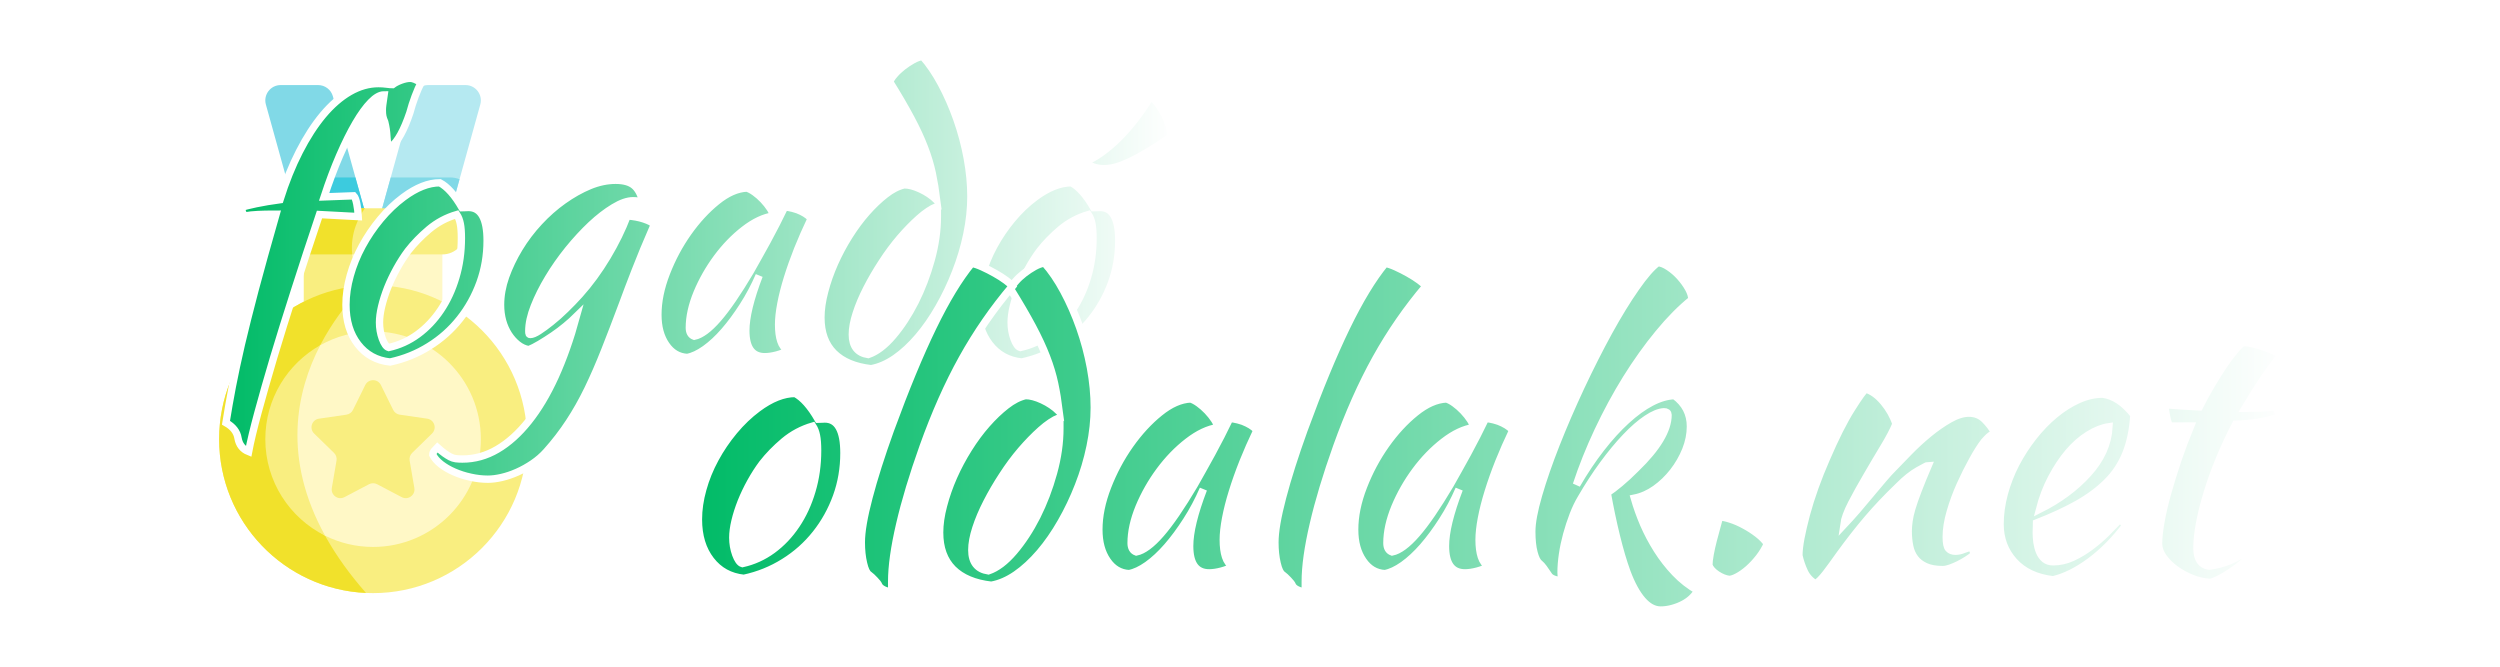
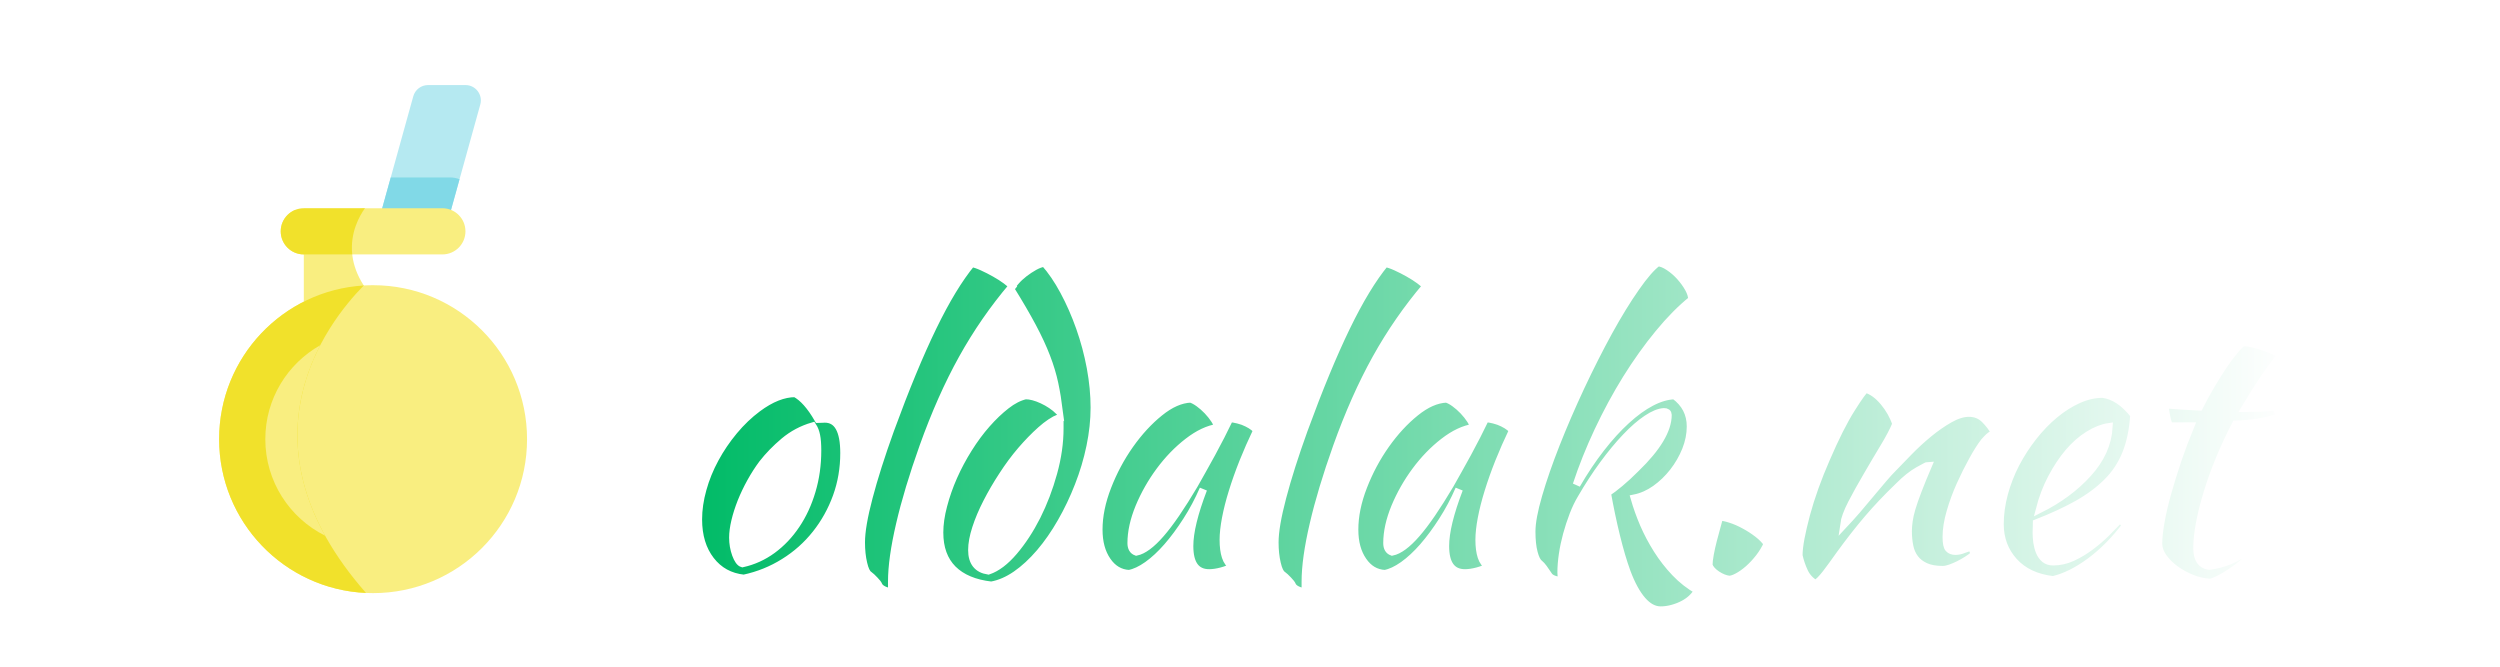
<svg xmlns="http://www.w3.org/2000/svg" style="overflow: visible;" viewBox="21.69 193.52 468.61 124.96">
  <defs data-uid="o_f521jnk4f_24">
    <linearGradient x1="0%" y1="50%" x2="100%" y2="50%" id="g_-1637123298_1" gradientUnits="objectBoundingBox" data-uid="o_f521jnk4f_21">
      <stop offset="0%" stop-color="rgb(0, 187, 103)" stop-opacity="1.00" data-uid="o_f521jnk4f_22" />
      <stop offset="100%" stop-color="rgb(255, 255, 255)" stop-opacity="1" data-uid="o_f521jnk4f_23" />
    </linearGradient>
    <linearGradient x1="0%" y1="50%" x2="100%" y2="50%" id="g_-1637123298_1" gradientUnits="objectBoundingBox" data-uid="o_f521jnk4f_21">
      <stop offset="0%" stop-color="rgb(0, 187, 103)" stop-opacity="1.00" data-uid="o_f521jnk4f_22" />
      <stop offset="100%" stop-color="rgb(255, 255, 255)" stop-opacity="1" data-uid="o_f521jnk4f_23" />
    </linearGradient>
    <linearGradient x1="0%" y1="50%" x2="100%" y2="50%" id="g_-1637123298_1" gradientUnits="objectBoundingBox" data-uid="o_f521jnk4f_21">
      <stop offset="0%" stop-color="rgb(0, 187, 103)" stop-opacity="1.00" data-uid="o_f521jnk4f_22" />
      <stop offset="100%" stop-color="rgb(255, 255, 255)" stop-opacity="1" data-uid="o_f521jnk4f_23" />
    </linearGradient>
    <linearGradient x1="0%" y1="50%" x2="100%" y2="50%" id="g_-1637123298_1" gradientUnits="objectBoundingBox" data-uid="o_f521jnk4f_21">
      <stop offset="0%" stop-color="rgb(0, 187, 103)" stop-opacity="1.00" data-uid="o_f521jnk4f_22" />
      <stop offset="100%" stop-color="rgb(255, 255, 255)" stop-opacity="1" data-uid="o_f521jnk4f_23" />
    </linearGradient>
    <linearGradient x1="0%" y1="50%" x2="100%" y2="50%" id="g_792195430_3" gradientUnits="objectBoundingBox" data-uid="o_f521jnk4f_101">
      <stop offset="0%" stop-color="rgb(0, 187, 103)" stop-opacity="1.00" data-uid="o_f521jnk4f_102" />
      <stop offset="100%" stop-color="rgb(255, 255, 255)" stop-opacity="1.00" data-uid="o_f521jnk4f_103" />
    </linearGradient>
    <linearGradient x1="0%" y1="50%" x2="100%" y2="50%" id="g_792195430_3" gradientUnits="objectBoundingBox" data-uid="o_f521jnk4f_101">
      <stop offset="0%" stop-color="rgb(0, 187, 103)" stop-opacity="1.00" data-uid="o_f521jnk4f_102" />
      <stop offset="100%" stop-color="rgb(255, 255, 255)" stop-opacity="1.00" data-uid="o_f521jnk4f_103" />
    </linearGradient>
    <linearGradient x1="0%" y1="50%" x2="100%" y2="50%" id="g_792195430_3" gradientUnits="objectBoundingBox" data-uid="o_f521jnk4f_101">
      <stop offset="0%" stop-color="rgb(0, 187, 103)" stop-opacity="1.00" data-uid="o_f521jnk4f_102" />
      <stop offset="100%" stop-color="rgb(255, 255, 255)" stop-opacity="1.00" data-uid="o_f521jnk4f_103" />
    </linearGradient>
    <linearGradient x1="0%" y1="50%" x2="100%" y2="50%" id="g_792195430_3" gradientUnits="objectBoundingBox" data-uid="o_f521jnk4f_101">
      <stop offset="0%" stop-color="rgb(0, 187, 103)" stop-opacity="1.00" data-uid="o_f521jnk4f_102" />
      <stop offset="100%" stop-color="rgb(255, 255, 255)" stop-opacity="1.00" data-uid="o_f521jnk4f_103" />
    </linearGradient>
    <linearGradient x1="0%" y1="50%" x2="100%" y2="50%" id="g_792195430_3" gradientUnits="objectBoundingBox" data-uid="o_f521jnk4f_101">
      <stop offset="0%" stop-color="rgb(0, 187, 103)" stop-opacity="1.00" data-uid="o_f521jnk4f_102" />
      <stop offset="100%" stop-color="rgb(255, 255, 255)" stop-opacity="1.00" data-uid="o_f521jnk4f_103" />
    </linearGradient>
  </defs>
  <g transform="matrix(0.186, 0, 0, 0.186, 44.007, 209.465)" data-uid="o_f521jnk4f_71">
    <path d="m364.038 19.586-20.915 75.295-12.436 44.756h-69.814l12.931-46.549 22.707-81.775c1.855-6.687 7.955-11.313 14.889-11.313h37.74c10.22 0 17.628 9.747 14.898 19.586z" fill="#B5E9F1" transform="matrix(1, 0, 0, 1, 0, 0)" data-uid="o_f521jnk4f_56" />
    <path d="m343.123 94.881-12.436 44.756h-69.814l12.931-46.549h59.768c3.194 0 6.429.629 9.551 1.793z" fill="#81D9E7" transform="matrix(1, 0, 0, 1, 0, 0)" data-uid="o_f521jnk4f_57" />
-     <path d="m251.127 139.638h-69.814l-12.518-45.055-20.833-74.996c-2.73-9.84 4.678-19.587 14.898-19.587h37.74c6.934 0 13.033 4.626 14.888 11.313l22.707 81.775z" fill="#81D9E7" transform="matrix(1, 0, 0, 1, 0, 0)" data-uid="o_f521jnk4f_58" />
-     <path d="m238.196 93.088 12.931 46.549h-69.814l-12.518-45.055c3.338-.968 6.728-1.494 9.633-1.494z" fill="#3CCBDE" transform="matrix(1, 0, 0, 1, 0, 0)" data-uid="o_f521jnk4f_59" />
-     <path d="m186.187 147.396h139.627v93.088h-139.627z" fill="#FFF8C6" transform="matrix(1, 0, 0, 1, 0, 0)" data-uid="o_f521jnk4f_60" />
    <path d="m250.323 240.484h-64.137v-93.088h50.619c-3.843 14.476-3.761 33.567 9.788 54.586 8.469 13.136 8.305 26.365 3.73 38.502z" fill="#F9EE80" transform="matrix(1, 0, 0, 1, 0, 0)" data-uid="o_f521jnk4f_61" />
    <path d="m411.154 356.846c0 85.691-69.464 155.154-155.154 155.154-2.38 0-4.75-.051-7.109-.165-82.394-3.709-148.045-71.678-148.045-154.989 0-82.528 64.435-150.013 145.747-154.865 3.112-.196 6.244-.288 9.407-.288 85.69 0 155.154 69.463 155.154 155.153z" fill="#F9EE80" transform="matrix(1, 0, 0, 1, 0, 0)" data-uid="o_f521jnk4f_62" />
    <path d="m248.891 511.835c-82.394-3.709-148.045-71.678-148.045-154.989 0-82.528 64.435-150.013 145.747-154.865-38.059 38.812-130.364 158.997 2.298 309.854z" fill="#F1E12B" transform="matrix(1, 0, 0, 1, 0, 0)" data-uid="o_f521jnk4f_63" />
-     <path d="m364.605 356.846c0 59.985-48.621 108.605-108.605 108.605-17.371 0-33.794-4.08-48.352-11.333l-4.987-3.39-47.693-72.163 8.943-73.481 38.842-42.912c15.733-8.871 33.897-13.93 53.246-13.93 59.985 0 108.606 48.63 108.606 108.604z" fill="#FFF8C6" transform="matrix(1, 0, 0, 1, 0, 0)" data-uid="o_f521jnk4f_64" />
    <path d="m207.648 454.118c-35.721-17.783-60.252-54.658-60.252-97.271 0-40.625 22.317-76.047 55.358-94.674-24.377 47.042-38.255 113.848 4.894 191.945z" fill="#F9EE80" transform="matrix(1, 0, 0, 1, 0, 0)" data-uid="o_f521jnk4f_66" />
    <path d="m263.877 302.291 12.373 25.071c1.279 2.592 3.753 4.389 6.614 4.805l27.667 4.02c7.204 1.047 10.081 9.901 4.868 14.982l-20.02 19.515c-2.07 2.018-3.015 4.925-2.526 7.775l4.726 27.556c1.231 7.175-6.301 12.647-12.745 9.259l-24.746-13.01c-2.559-1.345-5.616-1.345-8.175 0l-24.746 13.01c-6.444 3.388-13.975-2.084-12.745-9.259l4.726-27.556c.489-2.849-.456-5.757-2.526-7.775l-20.02-19.515c-5.213-5.082-2.337-13.935 4.868-14.982l27.667-4.02c2.861-.416 5.334-2.213 6.614-4.805l12.373-25.071c3.221-6.528 12.531-6.528 15.753 0z" fill="#F9EE80" transform="matrix(1, 0, 0, 1, 0, 0)" data-uid="o_f521jnk4f_67" />
    <path d="m349.088 147.396c0 6.419-2.607 12.24-6.81 16.454-4.214 4.214-10.035 6.821-16.465 6.821h-139.626c-12.859 0-23.275-10.427-23.275-23.275 0-6.429 2.607-12.25 6.81-16.454 2.195-2.194 4.822-3.957 7.748-5.131h.01l35.01 4.255 34.33-5.945h78.993c12.859 0 23.275 10.416 23.275 23.275z" fill="#F9EE80" transform="matrix(1, 0, 0, 1, 0, 0)" data-uid="o_f521jnk4f_68" />
    <path d="m234.992 170.671h-48.805c-12.859 0-23.275-10.427-23.275-23.275 0-6.429 2.607-12.25 6.81-16.454 4.214-4.214 10.035-6.821 16.465-6.821h61.591c-5.388 7.552-15.176 24.635-12.786 46.55z" fill="#F1E12B" transform="matrix(1, 0, 0, 1, 0, 0)" data-uid="o_f521jnk4f_69" />
  </g>
-   <path text="fogadó" fill="url(&quot;#g_792195430_3&quot;)" space="preserve" text-anchor="middle" offset="0.5" font-scale="contain" font-size="48" font-family="Kaushan Script" transform="matrix(1.378, 0, 0, 1.378, 143.193, 259.061)" data-uid="o_f521jnk4f_5" data-fl-textpath="" d="M-54.356 13.87L-54.356 13.87Q-55.556 13.39 -55.796 12.05L-55.796 12.05Q-55.996 10.75 -57.436 9.94L-57.436 9.94Q-57.046 7.49 -56.566 4.99Q-56.086 2.5 -55.346-0.7Q-54.596-3.89 -53.476-8.14Q-52.346-12.38 -50.616-18.43L-50.616-18.43Q-52.196-18.43 -53.116-18.38Q-54.026-18.34 -54.886-18.19L-54.886-18.19Q-55.076-18.38 -55.196-18.72Q-55.316-19.06 -55.316-19.34L-55.316-19.34Q-54.836-19.54 -53.356-19.85Q-51.866-20.16 -50.086-20.4L-50.086-20.4Q-48.936-24.05 -47.446-26.95Q-45.956-29.86 -44.236-31.92Q-42.506-33.98 -40.586-35.09Q-38.666-36.19 -36.696-36.19L-36.696-36.19Q-36.116-36.19 -35.596-36.12Q-35.066-36.05 -34.776-36.05L-34.776-36.05Q-34.346-36.38 -33.626-36.65Q-32.906-36.91 -32.376-36.91L-32.376-36.91Q-31.796-36.91 -30.886-36.29L-30.886-36.29Q-31.276-35.62 -31.706-34.46Q-32.136-33.31 -32.426-32.21L-32.426-32.21Q-33.626-28.66 -34.966-27.6L-34.966-27.6Q-35.496-27.6 -35.546-28.99L-35.546-28.99Q-35.596-30 -35.836-30.96L-35.836-30.96Q-36.026-31.39 -36.096-31.73Q-36.166-32.06 -36.166-32.59L-36.166-32.59Q-36.166-32.88 -36.116-33.29Q-36.076-33.7 -35.926-34.66L-35.926-34.66Q-36.746-34.66 -37.726-33.65Q-38.716-32.64 -39.796-30.79Q-40.876-28.94 -41.976-26.4Q-43.076-23.86 -44.086-20.78L-44.086-20.78L-40.056-20.93Q-39.816-20.69 -39.646-19.85Q-39.476-19.01 -39.436-18.1L-39.436-18.1L-44.716-18.38Q-46.536-12.96 -48.116-8.02Q-49.706-3.07 -50.956 1.1Q-52.196 5.28 -53.086 8.57Q-53.976 11.86 -54.356 13.87ZM-35.112 1.68L-35.112 1.68Q-37.852 1.39 -39.482-0.72Q-41.112-2.83 -41.112-6.1L-41.112-6.1Q-41.112-8.02 -40.532-10.08Q-39.962-12.14 -38.902-14.09Q-37.852-16.03 -36.412-17.76Q-34.972-19.49 -33.292-20.74L-33.292-20.74Q-30.652-22.7 -28.342-22.7L-28.342-22.7Q-26.812-21.89 -25.322-19.3L-25.322-19.3Q-25.082-19.3 -24.892-19.32Q-24.692-19.34 -24.452-19.34L-24.452-19.34Q-21.912-19.34 -21.912-14.83L-21.912-14.83Q-21.912-11.81 -22.892-9.1Q-23.882-6.38 -25.632-4.18Q-27.382-1.97 -29.812-0.46Q-32.232 1.06 -35.112 1.68ZM-32.662-13.44L-32.662-13.44Q-33.482-12.34 -34.202-11.04Q-34.922-9.74 -35.452-8.42Q-35.972-7.1 -36.262-5.88Q-36.552-4.66 -36.552-3.7L-36.552-3.7Q-36.552-2.54 -36.172-1.49Q-35.782-0.43 -35.302-0.29L-35.302-0.29Q-33.142-0.77 -31.342-2.09Q-29.542-3.41 -28.222-5.38Q-26.902-7.34 -26.162-9.84Q-25.412-12.34 -25.412-15.17L-25.412-15.17Q-25.412-16.42 -25.562-17.14Q-25.702-17.86 -26.042-18.38L-26.042-18.38Q-28.152-17.76 -29.812-16.37Q-31.462-14.98 -32.662-13.44ZM-29.304 14.3L-29.304 14.3Q-29.304 14.02-29.114 13.78Q-28.924 13.54-28.684 13.3L-28.684 13.3Q-28.104 13.82-27.694 14.11Q-27.284 14.4-26.924 14.59Q-26.564 14.78-26.184 14.83Q-25.804 14.88-25.274 14.88L-25.274 14.88Q-22.774 14.88 -20.524 13.56Q-18.264 12.24 -16.274 9.74Q-14.284 7.25 -12.644 3.65Q-11.014 0.05 -9.764-4.51L-9.764-4.51Q-10.344-3.94 -11.184-3.24Q-12.024-2.54 -12.934-1.92Q-13.844-1.3 -14.734-0.77Q-15.624-0.24 -16.244 0L-16.244 0Q-17.064-0.14 -17.764-0.7Q-18.454-1.25 -18.984-2.06Q-19.514-2.88 -19.804-3.91Q-20.084-4.94 -20.084-6.1L-20.084-6.1Q-20.084-7.97 -19.394-9.94Q-18.694-11.9 -17.544-13.8Q-16.394-15.7 -14.834-17.38Q-13.274-19.06 -11.524-20.3Q-9.764-21.55 -7.964-22.3Q-6.164-23.04 -4.444-23.04L-4.444-23.04Q-2.764-23.04 -1.924-22.34Q-1.084-21.65 -0.694-19.97L-0.694-19.97Q-1.224-20.26 -2.044-20.26L-2.044-20.26Q-3.194-20.26 -4.704-19.34Q-6.214-18.43 -7.774-16.97Q-9.334-15.5 -10.874-13.61Q-12.404-11.71 -13.584-9.74Q-14.764-7.78 -15.504-5.9Q-16.244-4.03 -16.244-2.54L-16.244-2.54Q-16.244-2.21 -16.204-2.14Q-16.154-2.06 -16.054-2.06L-16.054-2.06Q-15.624-2.06 -14.884-2.54Q-14.134-3.02 -13.204-3.77Q-12.264-4.51 -11.254-5.5Q-10.244-6.48 -9.334-7.49L-9.334-7.49Q-7.274-9.79 -5.564-12.65Q-3.864-15.5 -2.854-18.19L-2.854-18.19Q-1.564-18.1 -0.554-17.76Q 0.456-17.42  0.836-17.04L 0.836-17.04Q-0.794-13.3 -1.774-10.75Q-2.764-8.21 -3.484-6.24L-3.484-6.24Q-4.774-2.78 -5.904 0.07Q-7.034 2.93 -8.204 5.35Q-9.384 7.78 -10.754 9.86Q-12.124 11.95 -13.844 13.87L-13.844 13.87Q-14.664 14.78 -15.694 15.48Q-16.724 16.18 -17.804 16.66Q-18.884 17.14 -19.924 17.38Q-20.954 17.62 -21.814 17.62L-21.814 17.62Q-22.964 17.62 -24.164 17.35Q-25.364 17.09-26.404 16.63Q-27.434 16.18-28.204 15.58Q-28.964 14.98-29.304 14.3ZM 18.556-19.39L 18.556-19.39Q 19.036-19.39  19.676-19.22Q 20.326-19.06  20.856-18.79Q 21.386-18.53  21.746-18.24Q 22.106-17.95  22.106-17.71L 22.106-17.71Q 21.146-15.7  20.326-13.66Q 19.516-11.62  18.936-9.74Q 18.356-7.87  18.046-6.24Q 17.736-4.61  17.736-3.41L 17.736-3.41Q 17.736-2.06  18.026-1.18Q 18.316-0.29  18.986 0.1L 18.986 0.1Q 18.406 0.48  17.496 0.72Q 16.586 0.96  15.866 0.96L 15.866 0.96Q 13.276 0.96  13.276-2.59L 13.276-2.59Q 13.276-5.33  15.096-10.08L 15.096-10.08Q 14.136-7.87  12.886-5.93Q 11.636-3.98  10.346-2.5Q 9.046-1.01  7.726-0.07Q 6.406 0.86  5.306 1.06L 5.306 1.06Q 3.526 0.96  2.426-0.65Q 1.316-2.26  1.316-4.75L 1.316-4.75Q 1.316-7.44  2.476-10.42Q 3.626-13.39  5.426-15.94Q 7.226-18.48  9.336-20.18Q 11.446-21.89  13.416-21.98L 13.416-21.98Q 13.896-21.84  14.496-21.41Q 15.096-20.98  15.646-20.4Q 16.196-19.82  16.586-19.22Q 16.966-18.62  17.016-18.19L 17.016-18.19Q 15.096-17.9  13.056-16.32Q 11.016-14.74  9.356-12.5Q 7.706-10.27  6.646-7.73Q 5.596-5.18  5.596-2.98L 5.596-2.98Q 5.596-2.06  6.266-1.82L 6.266-1.82Q 7.656-2.11  9.476-4.2Q 11.306-6.29  13.896-10.66L 13.896-10.66Q 14.376-11.52  14.976-12.58Q 15.576-13.63  16.196-14.78Q 16.826-15.94  17.426-17.11Q 18.026-18.29  18.556-19.39ZM 34.824-22.42L 34.824-22.42Q 35.784-22.42  37.034-21.84Q 38.284-21.26  39.244-20.35L 39.244-20.35Q 39.004-22.27  38.644-23.98Q 38.284-25.68  37.584-27.5Q 36.884-29.33  35.734-31.49Q 34.584-33.65  32.854-36.43L 32.854-36.43Q 33.004-36.86  33.504-37.44Q 34.004-38.02  34.654-38.52Q 35.304-39.02  36.004-39.41Q 36.694-39.79  37.324-39.89L 37.324-39.89Q 38.664-38.4  39.864-36.17Q 41.064-33.94  41.974-31.37Q 42.884-28.8  43.394-26.06Q 43.894-23.33  43.894-20.83L 43.894-20.83Q 43.894-18.34  43.344-15.7Q 42.794-13.06  41.804-10.54Q 40.824-8.02  39.524-5.76Q 38.234-3.5  36.724-1.73Q 35.204 0.05  33.574 1.18Q 31.944 2.3  30.314 2.59L 30.314 2.59Q 27.004 2.21  25.244 0.46Q 23.494-1.3  23.494-4.37L 23.494-4.37Q 23.494-6  24.004-7.92Q 24.504-9.84  25.344-11.74Q 26.184-13.63  27.314-15.43Q 28.444-17.23  29.714-18.67Q 30.984-20.11  32.284-21.12Q 33.574-22.13  34.824-22.42ZM 29.924 0.67L 29.924 0.67Q 31.604 0.1  33.284-1.87Q 34.964-3.84  36.314-6.5Q 37.654-9.17  38.494-12.22Q 39.334-15.26  39.334-18.1L 39.334-18.1Q 39.334-18.91  39.334-19.1Q 39.334-19.3  39.284-19.49L 39.284-19.49Q 38.134-19.01  36.844-17.86Q 35.544-16.7  34.244-15.19Q 32.954-13.68  31.804-11.9Q 30.644-10.13  29.734-8.35Q 28.824-6.58  28.294-4.94Q 27.764-3.31  27.764-2.06L 27.764-2.06Q 27.764 0.34  29.924 0.67ZM 50.808 1.68L 50.808 1.68Q 48.068 1.39  46.438-0.72Q 44.808-2.83  44.808-6.1L 44.808-6.1Q 44.808-8.02  45.388-10.08Q 45.958-12.14  47.018-14.09Q 48.068-16.03  49.508-17.76Q 50.948-19.49  52.628-20.74L 52.628-20.74Q 55.268-22.7  57.578-22.7L 57.578-22.7Q 59.108-21.89  60.598-19.3L 60.598-19.3Q 60.838-19.3  61.028-19.32Q 61.228-19.34  61.468-19.34L 61.468-19.34Q 64.008-19.34  64.008-14.83L 64.008-14.83Q 64.008-11.81  63.028-9.1Q 62.038-6.38  60.288-4.18Q 58.538-1.97  56.108-0.46Q 53.688 1.06  50.808 1.68ZM 53.258-13.44L 53.258-13.44Q 52.438-12.34  51.718-11.04Q 50.998-9.74  50.468-8.42Q 49.948-7.1  49.658-5.88Q 49.368-4.66  49.368-3.7L 49.368-3.7Q 49.368-2.54  49.748-1.49Q 50.138-0.43  50.618-0.29L 50.618-0.29Q 52.778-0.77  54.578-2.09Q 56.378-3.41  57.698-5.38Q 59.018-7.34  59.758-9.84Q 60.508-12.34  60.508-15.17L 60.508-15.17Q 60.508-16.42  60.358-17.14Q 60.218-17.86  59.878-18.38L 59.878-18.38Q 57.768-17.76  56.108-16.37Q 54.458-14.98  53.258-13.44ZM 68.328-34.42L 68.328-34.42Q 68.808-34.13  69.308-33.48Q 69.818-32.83  70.228-32.04Q 70.628-31.25  70.868-30.43Q 71.108-29.62  71.108-28.94L 71.108-28.94Q 69.288-27.7  67.918-26.88Q 66.548-26.06  65.468-25.56Q 64.388-25.06  63.578-24.84Q 62.758-24.62  61.988-24.62L 61.988-24.62Q 60.458-24.62  59.348-25.54L 59.348-25.54Q 60.408-25.92  61.558-26.74Q 62.708-27.55  63.888-28.7Q 65.068-29.86  66.188-31.3Q 67.318-32.74  68.328-34.42Z" font-style="normal" font-weight="400" stroke-width="1" stroke="#FFFFFF" />
  <path text="oldalak.net" fill="url(&quot;#g_792195430_3&quot;)" space="preserve" text-anchor="middle" offset="0.5" font-scale="contain" font-size="48" font-family="Kaushan Script" transform="matrix(1.423, 0, 0, 1.423, 294.108, 299.556)" data-uid="o_f521jnk4f_6" data-fl-textpath="" d="M-93.456 1.68L-93.456 1.68Q-96.196 1.39 -97.826-0.72Q-99.456-2.83 -99.456-6.1L-99.456-6.1Q-99.456-8.02 -98.876-10.08Q-98.306-12.14 -97.246-14.09Q-96.196-16.03 -94.756-17.76Q-93.316-19.49 -91.636-20.74L-91.636-20.74Q-88.996-22.7 -86.686-22.7L-86.686-22.7Q-85.156-21.89 -83.666-19.3L-83.666-19.3Q-83.426-19.3 -83.236-19.32Q-83.036-19.34 -82.796-19.34L-82.796-19.34Q-80.256-19.34 -80.256-14.83L-80.256-14.83Q-80.256-11.81 -81.236-9.1Q-82.226-6.38 -83.976-4.18Q-85.726-1.97 -88.156-0.46Q-90.576 1.06 -93.456 1.68ZM-91.006-13.44L-91.006-13.44Q-91.826-12.34 -92.546-11.04Q-93.266-9.74 -93.796-8.42Q-94.316-7.1 -94.606-5.88Q-94.896-4.66 -94.896-3.7L-94.896-3.7Q-94.896-2.54 -94.516-1.49Q-94.126-0.43 -93.646-0.29L-93.646-0.29Q-91.486-0.77 -89.686-2.09Q-87.886-3.41 -86.566-5.38Q-85.246-7.34 -84.506-9.84Q-83.756-12.34 -83.756-15.17L-83.756-15.17Q-83.756-16.42 -83.906-17.14Q-84.046-17.86 -84.386-18.38L-84.386-18.38Q-86.496-17.76 -88.156-16.37Q-89.806-14.98 -91.006-13.44ZM-77.998-3.07L-77.998-3.07Q-77.998-5.18 -76.988-9Q-75.988-12.82 -74.158-17.9L-74.158-17.9Q-71.188-26.02 -68.568-31.42Q-65.948-36.82 -63.458-39.84L-63.458-39.84Q-62.878-39.74 -62.038-39.36Q-61.198-38.98 -60.388-38.52Q-59.568-38.06 -58.918-37.58Q-58.268-37.1 -58.078-36.82L-58.078-36.82Q-61.828-32.4 -64.658-27.31Q-67.488-22.22 -69.838-15.65L-69.838-15.65Q-71.858-9.98 -72.908-5.45Q-73.968-0.91 -73.968 2.11L-73.968 2.11Q-73.968 2.93 -73.968 3.12Q-73.968 3.31 -73.918 3.5L-73.918 3.5Q-74.588 3.41 -75.068 3.17Q-75.548 2.93 -75.698 2.59L-75.698 2.59Q-75.788 2.35 -76.228 1.9Q-76.658 1.44 -76.988 1.2L-76.988 1.2Q-77.428 0.91 -77.708-0.31Q-77.998-1.54 -77.998-3.07ZM-56.352-22.42L-56.352-22.42Q-55.392-22.42 -54.142-21.84Q-52.892-21.26 -51.932-20.35L-51.932-20.35Q-52.172-22.27 -52.532-23.98Q-52.892-25.68 -53.592-27.5Q-54.292-29.33 -55.442-31.49Q-56.592-33.65 -58.322-36.43L-58.322-36.43Q-58.172-36.86 -57.672-37.44Q-57.172-38.02 -56.522-38.52Q-55.872-39.02 -55.172-39.41Q-54.482-39.79 -53.852-39.89L-53.852-39.89Q-52.512-38.4 -51.312-36.17Q-50.112-33.94 -49.202-31.37Q-48.292-28.8 -47.782-26.06Q-47.282-23.33 -47.282-20.83L-47.282-20.83Q-47.282-18.34 -47.832-15.7Q-48.382-13.06 -49.372-10.54Q-50.352-8.02 -51.652-5.76Q-52.942-3.5 -54.452-1.73Q-55.972 0.05 -57.602 1.18Q-59.232 2.3 -60.862 2.59L-60.862 2.59Q-64.172 2.21 -65.932 0.46Q-67.682-1.3 -67.682-4.37L-67.682-4.37Q-67.682-6 -67.172-7.92Q-66.672-9.84 -65.832-11.74Q-64.992-13.63 -63.862-15.43Q-62.732-17.23 -61.462-18.67Q-60.192-20.11 -58.892-21.12Q-57.602-22.13 -56.352-22.42ZM-61.252 0.67L-61.252 0.67Q-59.572 0.1 -57.892-1.87Q-56.212-3.84 -54.862-6.5Q-53.522-9.17 -52.682-12.22Q-51.842-15.26 -51.842-18.1L-51.842-18.1Q-51.842-18.91 -51.842-19.1Q-51.842-19.3 -51.892-19.49L-51.892-19.49Q-53.042-19.01 -54.332-17.86Q-55.632-16.7 -56.932-15.19Q-58.222-13.68 -59.372-11.9Q-60.532-10.13 -61.442-8.35Q-62.352-6.58 -62.882-4.94Q-63.412-3.31 -63.412-2.06L-63.412-2.06Q-63.412 0.34 -61.252 0.67ZM-29.468-19.39L-29.468-19.39Q-28.988-19.39 -28.348-19.22Q-27.698-19.06 -27.168-18.79Q-26.638-18.53 -26.278-18.24Q-25.918-17.95 -25.918-17.71L-25.918-17.71Q-26.878-15.7 -27.698-13.66Q-28.508-11.62 -29.088-9.74Q-29.668-7.87 -29.978-6.24Q-30.288-4.61 -30.288-3.41L-30.288-3.41Q-30.288-2.06 -29.998-1.18Q-29.708-0.29 -29.038 0.1L-29.038 0.1Q-29.618 0.48 -30.528 0.72Q-31.438 0.96 -32.158 0.96L-32.158 0.96Q-34.748 0.96 -34.748-2.59L-34.748-2.59Q-34.748-5.33 -32.928-10.08L-32.928-10.08Q-33.888-7.87 -35.138-5.93Q-36.388-3.98 -37.678-2.5Q-38.978-1.01 -40.298-0.07Q-41.618 0.86 -42.718 1.06L-42.718 1.06Q-44.498 0.96 -45.598-0.65Q-46.708-2.26 -46.708-4.75L-46.708-4.75Q-46.708-7.44 -45.548-10.42Q-44.398-13.39 -42.598-15.94Q-40.798-18.48 -38.688-20.18Q-36.578-21.89 -34.608-21.98L-34.608-21.98Q-34.128-21.84 -33.528-21.41Q-32.928-20.98 -32.378-20.4Q-31.828-19.82 -31.438-19.22Q-31.058-18.62 -31.008-18.19L-31.008-18.19Q-32.928-17.9 -34.968-16.32Q-37.008-14.74 -38.668-12.5Q-40.318-10.27 -41.378-7.73Q-42.428-5.18 -42.428-2.98L-42.428-2.98Q-42.428-2.06 -41.758-1.82L-41.758-1.82Q-40.368-2.11 -38.548-4.2Q-36.718-6.29 -34.128-10.66L-34.128-10.66Q-33.648-11.52 -33.048-12.58Q-32.448-13.63 -31.828-14.78Q-31.198-15.94 -30.598-17.11Q-29.998-18.29 -29.468-19.39ZM-23.518-3.07L-23.518-3.07Q-23.518-5.18 -22.508-9Q-21.508-12.82 -19.678-17.9L-19.678-17.9Q-16.708-26.02 -14.088-31.42Q-11.468-36.82 -8.978-39.84L-8.978-39.84Q-8.398-39.74 -7.558-39.36Q-6.718-38.98 -5.908-38.52Q-5.088-38.06 -4.438-37.58Q-3.788-37.1 -3.598-36.82L-3.598-36.82Q-7.348-32.4 -10.178-27.31Q-13.008-22.22 -15.358-15.65L-15.358-15.65Q-17.378-9.98 -18.428-5.45Q-19.488-0.91 -19.488 2.11L-19.488 2.11Q-19.488 2.93 -19.488 3.12Q-19.488 3.31 -19.438 3.5L-19.438 3.5Q-20.108 3.41 -20.588 3.17Q-21.068 2.93 -21.218 2.59L-21.218 2.59Q-21.308 2.35 -21.748 1.9Q-22.178 1.44 -22.508 1.2L-22.508 1.2Q-22.948 0.91 -23.228-0.31Q-23.518-1.54 -23.518-3.07ZM 4.228-19.39L 4.228-19.39Q 4.708-19.39  5.348-19.22Q 5.998-19.06  6.528-18.79Q 7.058-18.53  7.418-18.24Q 7.778-17.95  7.778-17.71L 7.778-17.71Q 6.818-15.7  5.998-13.66Q 5.188-11.62  4.608-9.74Q 4.028-7.87  3.718-6.24Q 3.408-4.61  3.408-3.41L 3.408-3.41Q 3.408-2.06  3.698-1.18Q 3.988-0.29  4.658 0.1L 4.658 0.1Q 4.078 0.48  3.168 0.72Q 2.258 0.96  1.538 0.96L 1.538 0.96Q-1.052 0.96 -1.052-2.59L-1.052-2.59Q-1.052-5.33  0.768-10.08L 0.768-10.08Q-0.192-7.87 -1.442-5.93Q-2.692-3.98 -3.982-2.5Q-5.282-1.01 -6.602-0.07Q-7.922 0.86 -9.022 1.06L-9.022 1.06Q-10.802 0.96 -11.902-0.65Q-13.012-2.26 -13.012-4.75L-13.012-4.75Q-13.012-7.44 -11.852-10.42Q-10.702-13.39 -8.902-15.94Q-7.102-18.48 -4.992-20.18Q-2.882-21.89 -0.912-21.98L-0.912-21.98Q-0.432-21.84  0.168-21.41Q 0.768-20.98  1.318-20.4Q 1.868-19.82  2.258-19.22Q 2.638-18.62  2.688-18.19L 2.688-18.19Q 0.768-17.9 -1.272-16.32Q-3.312-14.74 -4.972-12.5Q-6.622-10.27 -7.682-7.73Q-8.732-5.18 -8.732-2.98L-8.732-2.98Q-8.732-2.06 -8.062-1.82L-8.062-1.82Q-6.672-2.11 -4.852-4.2Q-3.022-6.29 -0.432-10.66L-0.432-10.66Q 0.048-11.52  0.648-12.58Q 1.248-13.63  1.868-14.78Q 2.498-15.94  3.098-17.11Q 3.698-18.29  4.228-19.39ZM 10.318-4.51L 10.318-4.51Q 10.318-6.24  11.208-9.31Q 12.098-12.38  13.538-16.03Q 14.978-19.68  16.798-23.57Q 18.628-27.46  20.468-30.82Q 22.318-34.18  24.028-36.62Q 25.728-39.07  26.928-39.94L 26.928-39.94Q 27.598-39.89  28.388-39.36Q 29.188-38.83  29.858-38.09Q 30.528-37.34  30.988-36.53Q 31.438-35.71  31.438-35.04L 31.438-35.04Q 29.278-33.31  27.048-30.6Q 24.818-27.89  22.798-24.65Q 20.788-21.41  19.078-17.78Q 17.378-14.16  16.228-10.66L 16.228-10.66Q 17.758-13.3  19.438-15.46Q 21.118-17.62  22.798-19.15Q 24.478-20.69  26.088-21.53Q 27.698-22.37  29.138-22.42L 29.138-22.42Q 31.248-20.88  31.248-18.34L 31.248-18.34Q 31.248-16.8  30.628-15.24Q 29.998-13.68  28.968-12.36Q 27.938-11.04  26.618-10.1Q 25.298-9.17  23.858-8.88L 23.858-8.88Q 24.338-7.2  25.078-5.47Q 25.828-3.74  26.858-2.11Q 27.888-0.48  29.208 0.91Q 30.528 2.3  32.208 3.26L 32.208 3.26Q 31.968 3.74  31.488 4.22Q 31.008 4.7  30.338 5.06Q 29.668 5.42  28.868 5.64Q 28.078 5.86  27.308 5.86L 27.308 5.86Q 26.018 5.86  24.888 4.56Q 23.758 3.26  22.848 0.82L 22.848 0.82Q 22.128-1.15  21.458-3.89Q 20.788-6.62  20.258-9.6L 20.258-9.6Q 20.928-10.03  21.938-10.87Q 22.948-11.71  24.048-12.82L 24.048-12.82Q 28.268-16.9  28.268-19.87L 28.268-19.87Q 28.268-20.26  27.748-20.26L 27.748-20.26Q 26.788-20.21  25.488-19.34Q 24.188-18.48  22.728-16.94Q 21.268-15.41  19.748-13.34Q 18.238-11.28  16.848-8.88L 16.848-8.88Q 16.268-7.92  15.788-6.67Q 15.308-5.42  14.948-4.1Q 14.588-2.78  14.398-1.49Q 14.208-0.19  14.208 0.91L 14.208 0.91Q 14.208 1.58  14.348 2.02L 14.348 2.02Q 12.868 1.87  12.528 1.25L 12.528 1.25Q 12.148 0.67  11.878 0.31Q 11.618-0.05  11.328-0.29L 11.328-0.29Q 10.898-0.62  10.608-1.73Q 10.318-2.83  10.318-4.51ZM 36.336 1.82L 36.336 1.82Q 35.566 1.73  34.726 1.18Q 33.886 0.62  33.646-0.05L 33.646-0.05Q 33.646-0.62  33.816-1.54Q 33.986-2.45  34.226-3.38Q 34.466-4.32  34.706-5.16Q 34.946-6  35.036-6.43L 35.036-6.43Q 35.616-6.43  36.506-6.14Q 37.396-5.86  38.326-5.35Q 39.266-4.85  40.106-4.2Q 40.946-3.55  41.376-2.88L 41.376-2.88Q 40.946-1.92  40.276-1.06Q 39.596-0.19  38.856 0.46Q 38.116 1.1  37.436 1.46Q 36.766 1.82  36.336 1.82ZM 54.334-23.28L 54.334-23.28Q 55.584-22.9  56.684-21.58Q 57.794-20.26  58.324-18.67L 58.324-18.67Q 57.794-17.38  56.684-15.55Q 55.584-13.73  54.484-11.83Q 53.374-9.94  52.484-8.23Q 51.604-6.53  51.454-5.42L 51.454-5.42Q 52.224-6.24  53.164-7.32Q 54.094-8.4  54.984-9.48Q 55.874-10.56  56.644-11.45Q 57.404-12.34  57.844-12.77L 57.844-12.77Q 58.754-13.73  60.004-15Q 61.244-16.27  62.614-17.4Q 63.984-18.53  65.374-19.32Q 66.764-20.11  67.924-20.11L 67.924-20.11Q 69.164-20.11  70.004-19.27Q 70.844-18.43  71.324-17.52L 71.324-17.52Q 71.324-17.42  70.964-17.26Q 70.604-17.09  69.934-16.32L 69.934-16.32Q 69.264-15.46  68.424-13.94Q 67.584-12.43  66.794-10.68Q 66.004-8.93  65.474-7.1Q 64.944-5.28  64.944-3.79L 64.944-3.79Q 64.944-2.59  65.254-2.26Q 65.564-1.92  66.144-1.92L 66.144-1.92Q 66.674-1.92  67.244-2.16Q 67.824-2.4  68.164-2.4L 68.164-2.4Q 68.354-2.3  68.474-1.99Q 68.594-1.68  68.594-1.44L 68.594-1.44Q 68.204-1.1  67.684-0.77Q 67.154-0.43  66.574-0.14Q 66.004 0.14  65.444 0.34Q 64.894 0.53  64.464 0.53L 64.464 0.53Q 63.074 0.53  62.184 0.12Q 61.294-0.29  60.794-0.96Q 60.284-1.63  60.094-2.57Q 59.904-3.5  59.904-4.56L 59.904-4.56Q 59.904-5.14  60.004-5.86Q 60.094-6.58  60.384-7.56Q 60.674-8.54  61.204-9.91Q 61.724-11.28  62.544-13.2L 62.544-13.2Q 62.444-13.2  61.244-12.53Q 60.044-11.86  58.654-10.46L 58.654-10.46Q 56.404-8.3  54.604-6.19Q 52.804-4.08  50.924-1.49L 50.924-1.49Q 49.874 0  49.084 1.03Q 48.284 2.06  47.714 2.4L 47.714 2.4Q 46.704 1.82  46.224 0.79Q 45.744-0.24  45.504-1.34L 45.504-1.34Q 45.504-2.26  45.764-3.65Q 46.034-5.04  46.484-6.74Q 46.944-8.45  47.614-10.32Q 48.284-12.19  49.104-14.06L 49.104-14.06Q 50.924-18.29  52.444-20.69Q 53.954-23.09  54.334-23.28ZM 89.664-19.87L 89.664-19.87Q 89.474-16.9  88.604-14.76Q 87.744-12.62  86.134-11.02Q 84.524-9.41  82.224-8.11Q 79.924-6.82  76.844-5.62L 76.844-5.62Q 76.844-5.33  76.824-5.02Q 76.804-4.7  76.804-4.37L 76.804-4.37Q 76.804-3.74  76.894-3.07Q 76.994-2.4  77.234-1.82Q 77.474-1.25  77.904-0.89Q 78.334-0.53  79.004-0.53L 79.004-0.53Q 80.304-0.53  81.554-1.1Q 82.804-1.68  83.924-2.52Q 85.054-3.36  86.044-4.34Q 87.024-5.33  87.794-6.14L 87.794-6.14Q 88.274-5.71  88.604-5.33L 88.604-5.33Q 86.444-2.45  83.884-0.55Q 81.314 1.34  79.004 1.87L 79.004 1.87Q 75.694 1.49  73.844-0.55Q 72.004-2.59  72.004-5.47L 72.004-5.47Q 72.004-7.44  72.554-9.48Q 73.104-11.52  74.084-13.42Q 75.074-15.31  76.394-16.99Q 77.714-18.67  79.224-19.92Q 80.734-21.17  82.344-21.89Q 83.954-22.61  85.534-22.61L 85.534-22.61Q 87.744-22.32  89.664-19.87ZM 86.354-18.29L 86.354-18.29Q 85.054-18.1  83.664-17.23Q 82.274-16.37  81.044-14.93Q 79.824-13.49  78.814-11.57Q 77.804-9.65  77.234-7.44L 77.234-7.44Q 81.074-9.36  83.614-12.17Q 86.164-14.98  86.354-18.29ZM 97.1-18.38L 94.37-18.38Q 94.13-18.67  93.94-19.61Q 93.74-20.54  93.74-21.22L 93.74-21.22Q 94.99-21.12  96.14-21.05Q 97.3-20.98  98.26-20.93L 98.26-20.93Q 98.98-22.37  99.82-23.78Q 100.66-25.2  101.45-26.38Q 102.24-27.55  102.94-28.37Q 103.63-29.18  104.02-29.42L 104.02-29.42Q 104.5-29.42  105.24-29.26Q 105.98-29.09  106.75-28.82Q 107.52-28.56  108.14-28.27Q 108.77-27.98  109.01-27.7L 109.01-27.7Q 107.57-25.87  106.54-24.31Q 105.5-22.75  104.3-20.74L 104.3-20.74Q 105.26-20.74  106.25-20.78Q 107.23-20.83  108.24-20.93L 108.24-20.93Q 108.48-20.69  108.62-20.33Q 108.77-19.97  108.77-19.58L 108.77-19.58Q 106.42-18.72  103.06-18.62L 103.06-18.62Q 101.86-16.32  100.92-14.04Q 99.98-11.76  99.34-9.65Q 98.69-7.54  98.33-5.66Q 97.97-3.79  97.97-2.3L 97.97-2.3Q 97.97-0.19  99.55 0.05L 99.55 0.05Q 100.99-0.14  102.29-0.67Q 103.58-1.2  104.59-2.02L 104.59-2.02Q 104.88-1.58  104.93-1.3L 104.93-1.3Q 104.64-0.86  103.94-0.29Q 103.25 0.29  102.43 0.84Q 101.62 1.39  100.85 1.78Q 100.08 2.16  99.7 2.21L 99.7 2.21Q 98.5 2.16  97.3 1.68Q 96.1 1.2  95.11 0.48Q 94.13-0.24  93.5-1.13Q 92.88-2.02  92.88-2.88L 92.88-2.88Q 92.88-4.03  93.19-5.78Q 93.5-7.54  94.08-9.6Q 94.66-11.66  95.42-13.92Q 96.19-16.18  97.1-18.38L 97.1-18.38Z" font-style="normal" font-weight="400" stroke-width="1" stroke="#FFFFFF" />
  <path d="M454.324 295.451H45.751C20.524 295.451 0 274.93 0 249.7c0-25.228 20.524-45.752 45.751-45.752h408.573 c25.229 0 45.753 20.524 45.753 45.752C500.077 274.93 479.553 295.451 454.324 295.451z M45.751 207.495 c-23.271 0-42.205 18.934-42.205 42.206c0 23.271 18.933 42.203 42.205 42.203h408.573c23.271 0 42.206-18.932 42.206-42.203 c0-23.272-18.935-42.206-42.206-42.206H45.751z" transform="matrix(0.937, 0, 0, 1.366, 21.695, -85.007)" data-uid="o_f521jnk4f_90" fill="#FFFFFF" />
</svg>